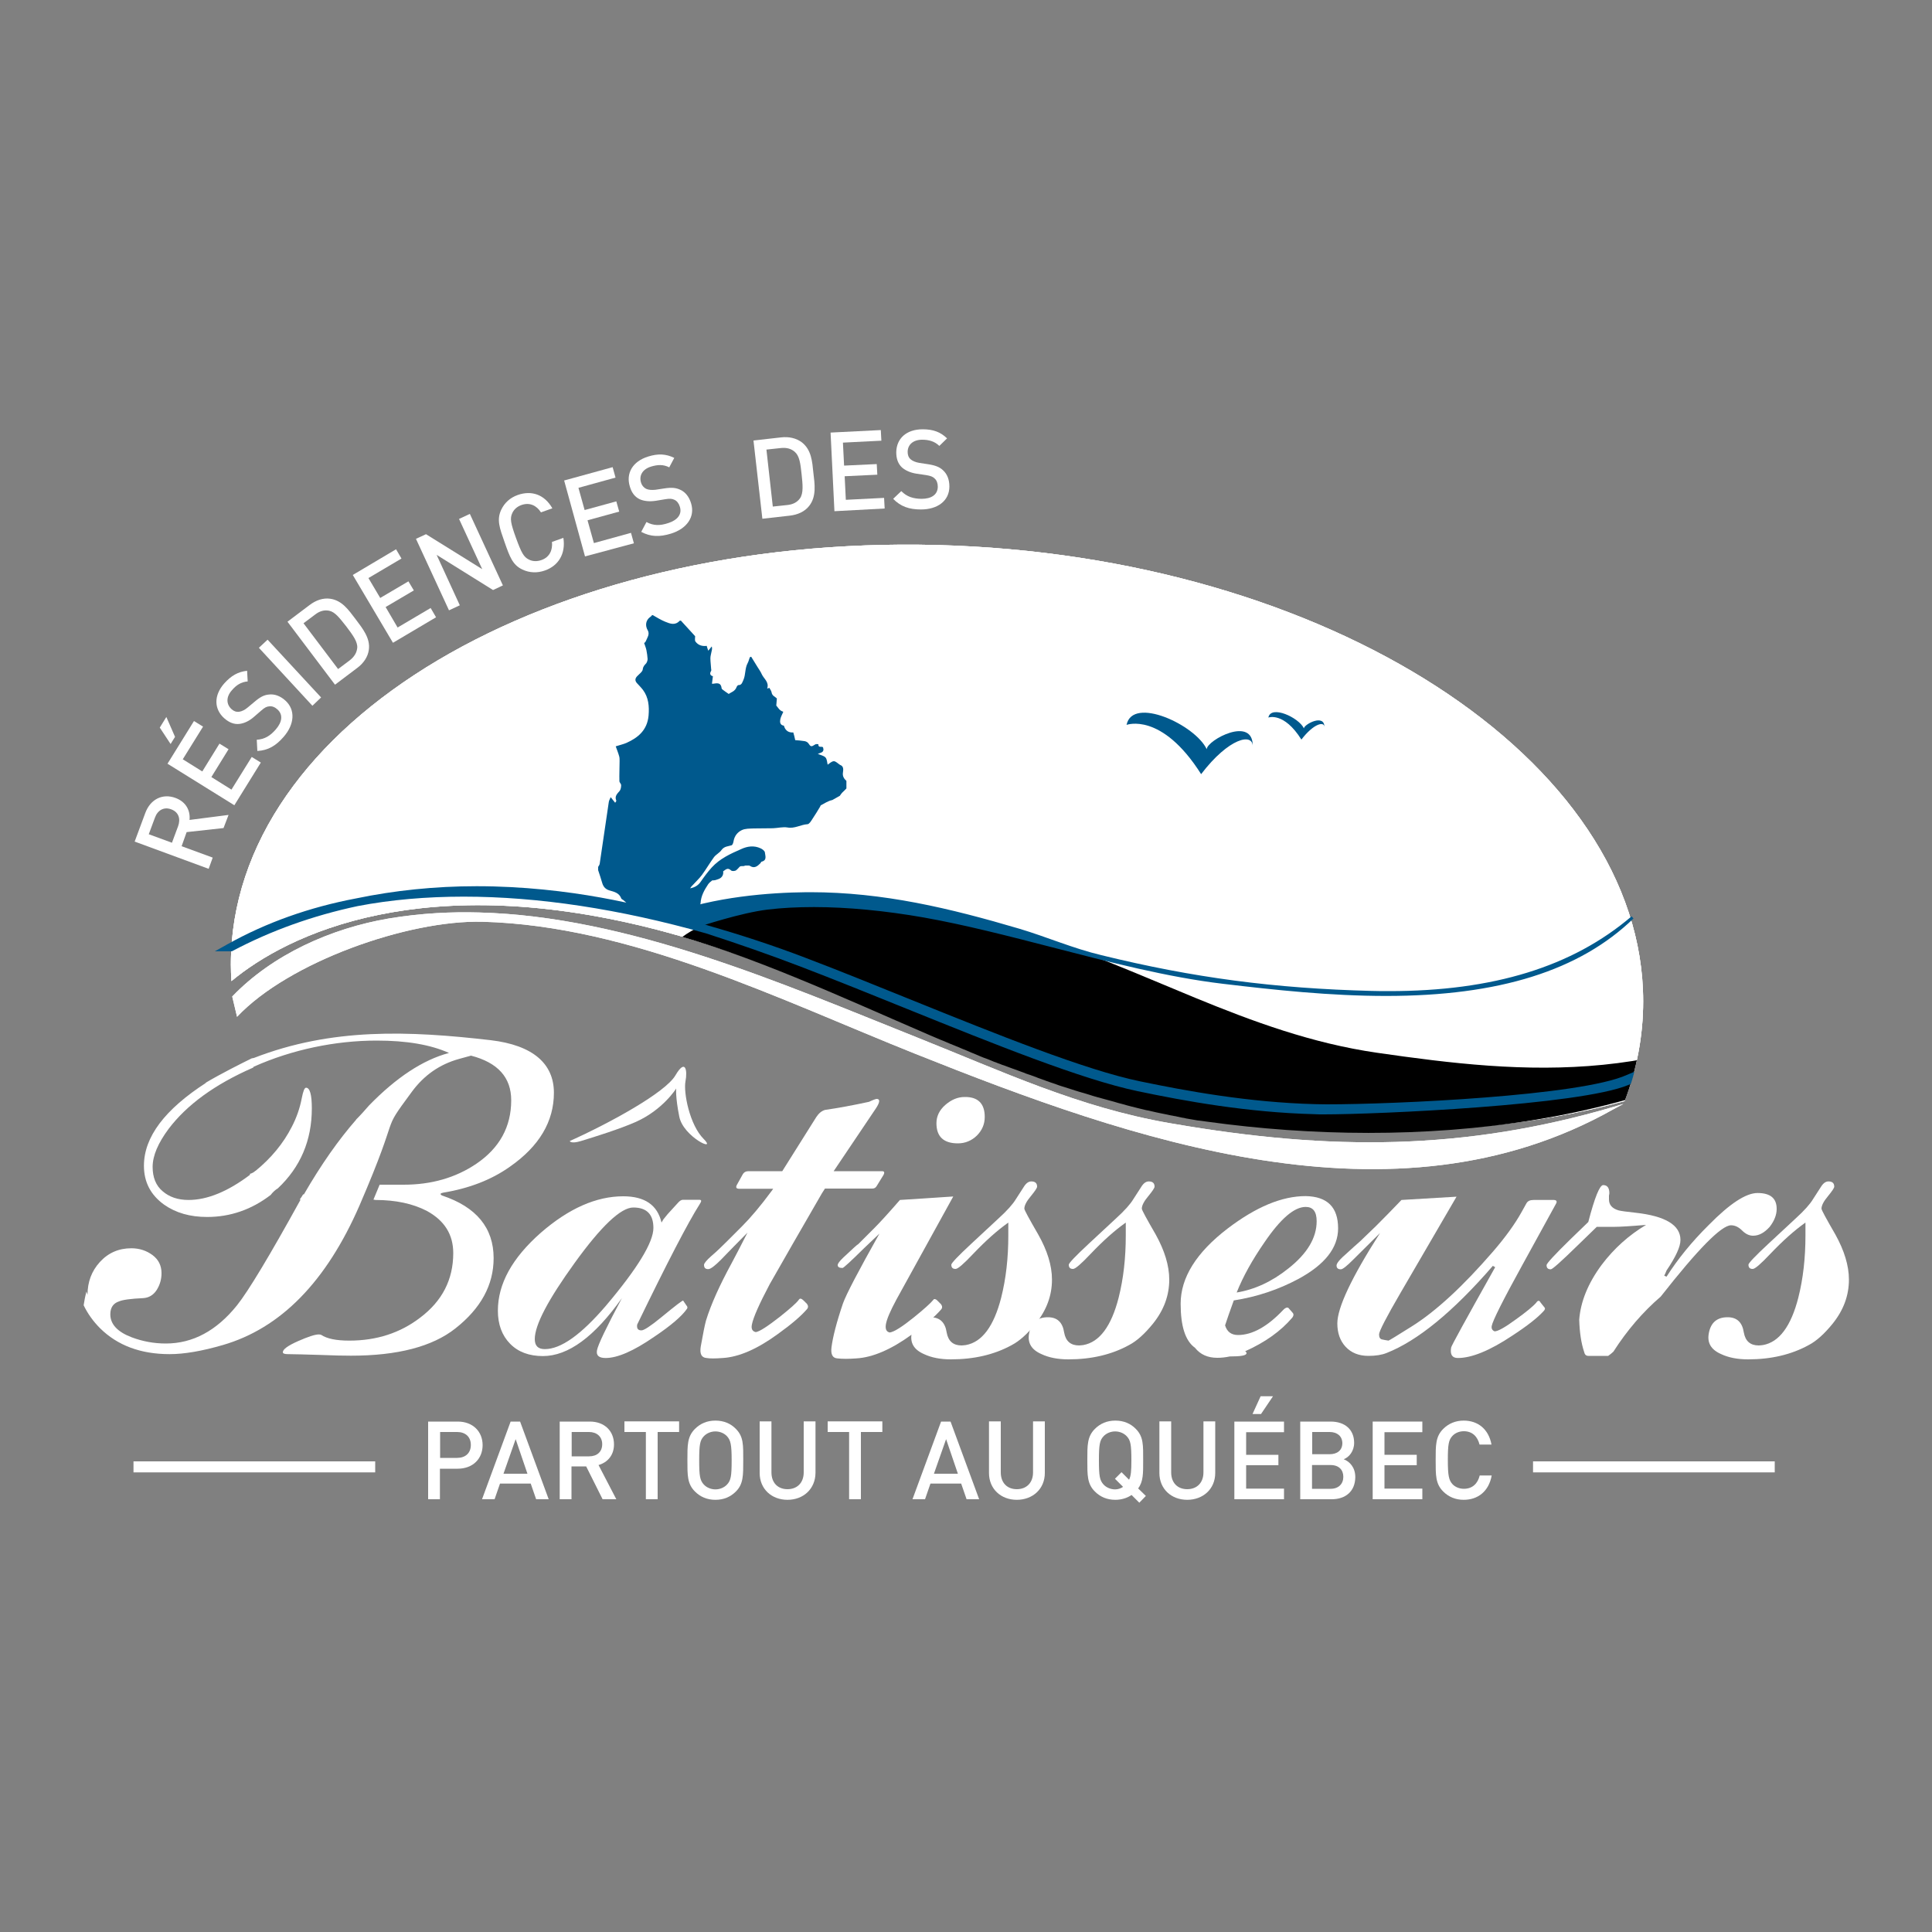
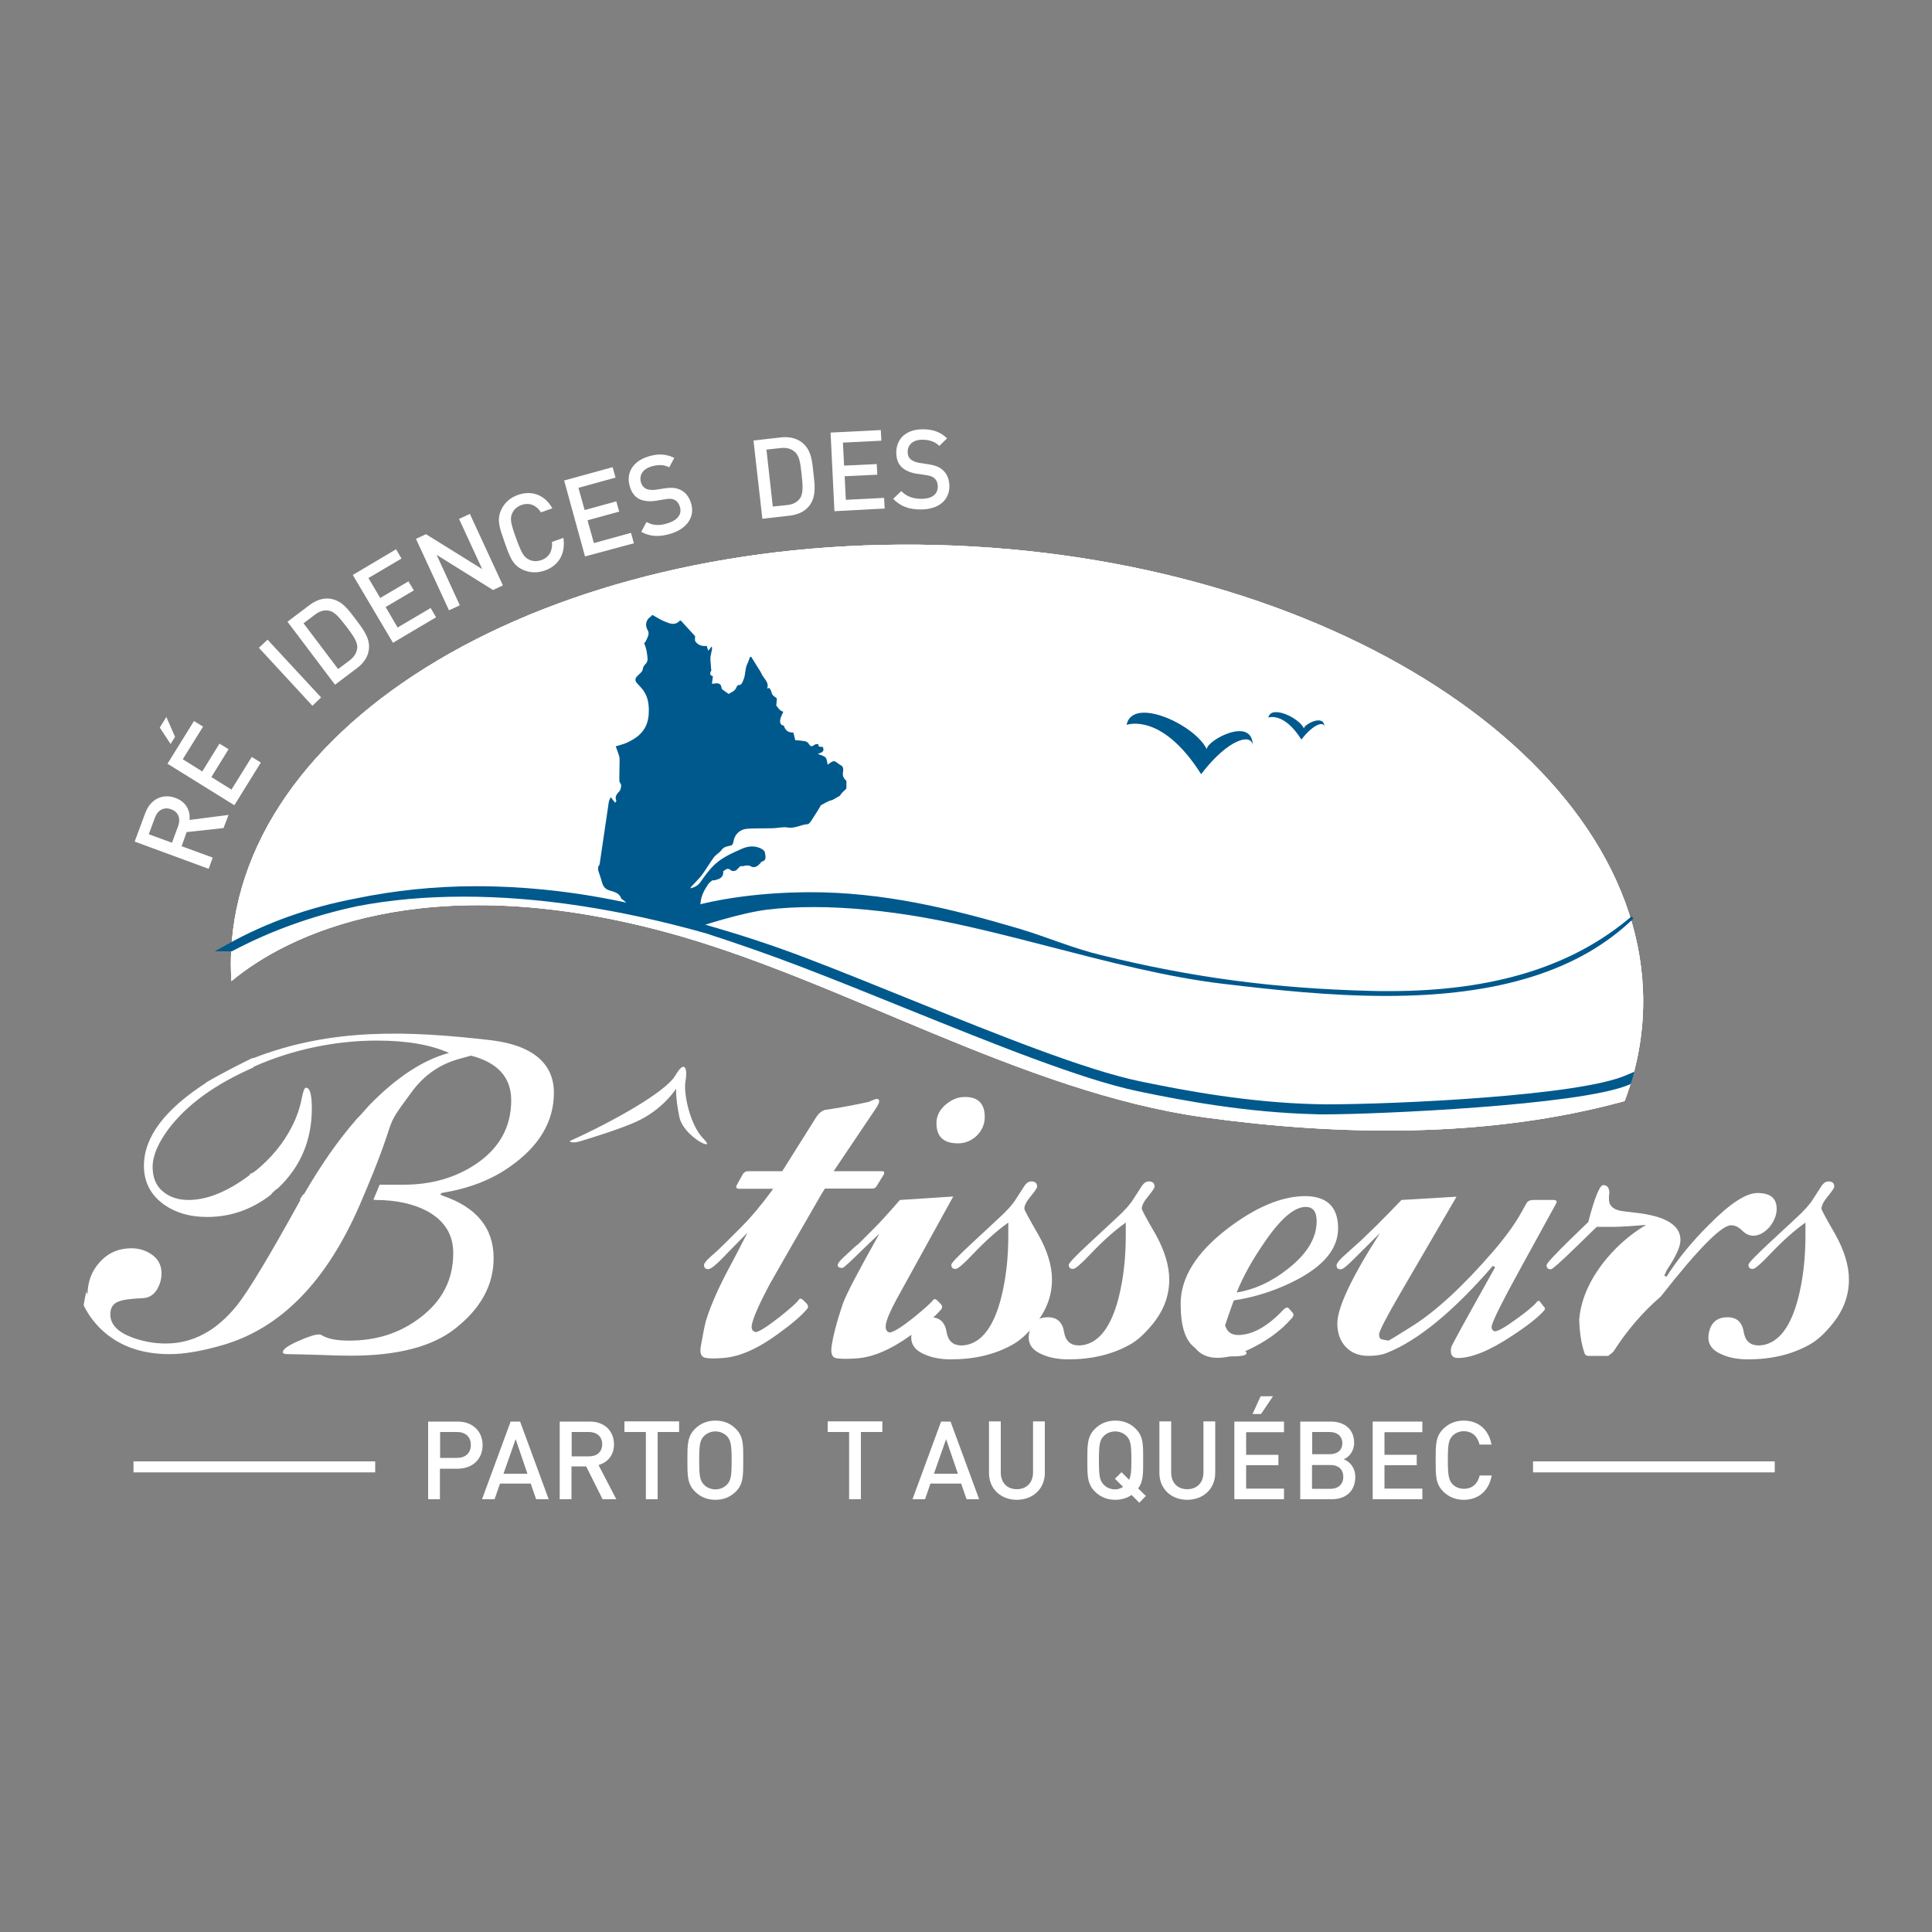
<svg xmlns="http://www.w3.org/2000/svg" xmlns:xlink="http://www.w3.org/1999/xlink" version="1.1" id="Layer_1" x="0px" y="0px" viewBox="0 0 1000 1000" style="enable-background:new 0 0 1000 1000;" xml:space="preserve">
  <rect x="0" y="0" width="1000" height="1000" fill="#808080" stroke="none" />
  <style type="text/css">
	.st0{clip-path:url(#SVGID_00000118398644381745237580000014997915133435272070_);}
	.st1{clip-path:url(#SVGID_00000119088456225294814420000017941627507713895583_);}
	.st2{clip-path:url(#SVGID_00000121247103501815030690000009047879487092565437_);}
	.st3{clip-path:url(#SVGID_00000014595188177315687960000011202537333158262152_);}
	.st4{fill-rule:evenodd;clip-rule:evenodd;fill:#00598D;}
	.st5{fill:#00598D;}
	.st6{clip-path:url(#SVGID_00000091716155068256051530000004557816658595497140_);}
	.st7{fill:#FFFFFF;}
	.st8{fill-rule:evenodd;clip-rule:evenodd;fill:#FFFFFF;}
</style>
  <g>
    <g>
      <defs>
        <path id="SVGID_1_" d="M119.8,507.8c-0.2-2.9-0.3-5.7-0.3-8.6c0-125.1,163.7-222.3,365.5-217.1c201.8,5.3,365.5,111,365.5,236.2     c0,17.8-3.3,35.1-9.6,51.6c-71.3,19.6-148.4,17.9-217.1,8.5c-95.1-13-190.2-72.3-280.4-96.3C219.3,449,148.6,483.8,119.8,507.8     L119.8,507.8z" />
      </defs>
      <use xlink:href="#SVGID_1_" style="overflow:visible;fill-rule:evenodd;clip-rule:evenodd;fill:#FFFFFF;" />
      <clipPath id="SVGID_00000008871796876057228050000012414183103000722607_">
        <use xlink:href="#SVGID_1_" style="overflow:visible;" />
      </clipPath>
      <g style="clip-path:url(#SVGID_00000008871796876057228050000012414183103000722607_);">
        <defs>
          <rect id="SVGID_00000181057520509675383700000016073578458651705264_" x="47.9" y="263.8" width="806.1" height="329.5" />
        </defs>
        <use xlink:href="#SVGID_00000181057520509675383700000016073578458651705264_" style="overflow:visible;fill:#FFFFFF;" />
        <clipPath id="SVGID_00000141426659590571775090000001823057206091543481_">
          <use xlink:href="#SVGID_00000181057520509675383700000016073578458651705264_" style="overflow:visible;" />
        </clipPath>
        <g id="gradiantsround.psd" style="clip-path:url(#SVGID_00000141426659590571775090000001823057206091543481_);">
          <defs>
            <rect id="SVGID_00000013871263705187894350000016871761409850516380_" x="114.5" y="-51.3" width="752" height="1019.1" />
          </defs>
          <use xlink:href="#SVGID_00000013871263705187894350000016871761409850516380_" style="overflow:visible;fill:#FFFFFF;" />
          <clipPath id="SVGID_00000125582083227442117220000007105794603851833218_">
            <use xlink:href="#SVGID_00000013871263705187894350000016871761409850516380_" style="overflow:visible;" />
          </clipPath>
        </g>
      </g>
    </g>
    <g>
      <defs>
        <path id="SVGID_00000075869765929852621320000004062907314568549038_" d="M955.1,504.7c-87.3,59.2-166.1,51.2-242.4,40.2     c-67.5-9.8-121.6-45-185.6-63.2c-122.4-34.8-169.6-0.5-176,4.8c9.4,2.6,18.9,5.7,28.4,9l0.7,0.2c1.4,0.5,2.7,0.9,4.1,1.4l0,0     c1.2,0.4,2.4,0.8,3.6,1.3l0.7,0.2c1.1,0.4,2.3,0.8,3.4,1.2l0.8,0.3c0.9,0.3,1.8,0.7,2.7,1c0.5,0.2,1.1,0.4,1.6,0.6     c0.9,0.3,1.8,0.7,2.8,1c0.4,0.2,0.9,0.3,1.3,0.5c1,0.4,1.9,0.7,2.9,1.1c0.5,0.2,0.9,0.4,1.4,0.5c1,0.4,2,0.8,3.1,1.2l1.1,0.4     c1,0.4,2,0.8,2.9,1.2l1.5,0.6c1.1,0.4,2.2,0.9,3.3,1.3l0.7,0.3c1,0.4,2.1,0.8,3.1,1.2l1.4,0.6c1,0.4,1.9,0.8,2.9,1.2l1.3,0.5     c0.9,0.4,1.9,0.8,2.8,1.2l1.6,0.6c1.1,0.5,2.2,0.9,3.3,1.4l0.6,0.2c1.1,0.5,2.3,0.9,3.4,1.4l1.1,0.4c1.1,0.5,2.2,0.9,3.3,1.4     l0.9,0.4l2.9,1.2l1.9,0.8c2.4,1,4.8,2,7.2,3l0.5,0.2l1.6,0.7l8.5,3.6l0.3,0.1l4.2,1.8l0.2,0.1l3.2,1.3l2,0.8l2.9,1.2l1.2,0.5     l2.8,1.1l1.9,0.8l2.8,1.1l1.4,0.6l2.6,1.1l2,0.8l2.2,0.9l2.1,0.9l2,0.8l2.3,1l2.2,0.9l2.1,0.9c0.7,0.3,1.4,0.6,2.2,0.9l2.2,0.8     c0.7,0.3,1.5,0.6,2.2,0.9c0.7,0.3,1.4,0.6,2.1,0.8c0.7,0.3,1.4,0.6,2.1,0.8c0.7,0.3,1.4,0.6,2.2,0.8c0.8,0.3,1.6,0.6,2.4,0.9     l1.9,0.7c0.8,0.3,1.6,0.6,2.5,0.9l1.9,0.7c0.9,0.3,1.7,0.6,2.6,1c0.6,0.2,1.2,0.4,1.8,0.6c0.9,0.3,1.7,0.6,2.5,0.9     c0.6,0.2,1.2,0.4,1.8,0.7c0.8,0.3,1.7,0.6,2.5,0.9c0.6,0.2,1.3,0.4,1.9,0.7c0.8,0.3,1.5,0.5,2.3,0.8c0.7,0.2,1.4,0.5,2.1,0.7     c0.7,0.3,1.5,0.5,2.2,0.8c0.7,0.2,1.4,0.5,2.2,0.7c0.7,0.2,1.5,0.5,2.2,0.7c0.7,0.2,1.5,0.5,2.2,0.7c0.7,0.2,1.5,0.5,2.2,0.7     c0.7,0.2,1.5,0.5,2.3,0.7c0.7,0.2,1.4,0.4,2.1,0.6c0.8,0.2,1.5,0.5,2.3,0.7c0.7,0.2,1.5,0.5,2.2,0.7c0.7,0.2,1.4,0.4,2.1,0.6     c0.7,0.2,1.5,0.4,2.2,0.6c0.7,0.2,1.5,0.4,2.2,0.6c0.7,0.2,1.5,0.4,2.2,0.6c0.7,0.2,1.5,0.4,2.2,0.6c0.7,0.2,1.4,0.4,2,0.6     c0.8,0.2,1.5,0.4,2.3,0.6c0.7,0.2,1.4,0.4,2.1,0.6c0.8,0.2,1.5,0.4,2.3,0.6c0.7,0.2,1.3,0.3,2,0.5c0.8,0.2,1.6,0.4,2.4,0.6     c0.7,0.2,1.4,0.3,2.1,0.5c0.8,0.2,1.5,0.4,2.3,0.5c0.7,0.2,1.5,0.3,2.2,0.5c0.7,0.2,1.5,0.3,2.2,0.5c0.8,0.2,1.6,0.3,2.4,0.5     c0.7,0.1,1.3,0.3,2,0.4c0.8,0.2,1.5,0.3,2.3,0.5c0.7,0.1,1.4,0.3,2.1,0.4c0.7,0.1,1.4,0.2,2,0.4c0.8,0.2,1.6,0.3,2.4,0.5     c0.7,0.1,1.4,0.2,2,0.4c0.8,0.1,1.5,0.3,2.3,0.4c1,0.2,1.9,0.3,2.9,0.5c0.5,0.1,1,0.2,1.5,0.2c1.5,0.2,2.9,0.4,4.4,0.6     c106.6,14.7,236,4.2,326.6-64.2v0.5v2.2v1.1l0,5.7v1.1l0,1.2v2.2v0.1v2.3v1v1.2v2.2v0.1v2.3v1v6.9l0,1.3v2.1v0.2l0,2.3v1v1.4v5.6     v1.4c0,8.9,0,17.8,0,26.8l0,1.6c0,25.4-0.1,51.1-0.1,76.5l3.6,0.1c0-54.5,0.2-108.8,0.1-163.3V504.7L955.1,504.7z" />
      </defs>
      <defs>
-         <path id="SVGID_00000028316259967281618180000008004781684721674148_" d="M119.4,507.9c-0.2-2.9-0.3-5.7-0.3-8.6     c0-125.1,163.8-222.3,365.7-217c201.9,5.3,365.7,111,365.7,236.1c0,17.8-3.3,35.1-9.6,51.6c-71.3,19.6-149.4,20.5-218.1,11.2     c-95.2-13-189.1-75-279.3-99C219.3,449,148.2,483.9,119.4,507.9L119.4,507.9z" />
-       </defs>
+         </defs>
      <clipPath id="SVGID_00000010287304498374837430000017743973318004337824_">
        <use xlink:href="#SVGID_00000075869765929852621320000004062907314568549038_" style="overflow:visible;" />
      </clipPath>
      <clipPath id="SVGID_00000123442276083562632590000016258597623004188288_" style="clip-path:url(#SVGID_00000010287304498374837430000017743973318004337824_);">
        <use xlink:href="#SVGID_00000028316259967281618180000008004781684721674148_" style="overflow:visible;" />
      </clipPath>
      <g id="gradiantsline.psd_1_" style="clip-path:url(#SVGID_00000123442276083562632590000016258597623004188288_);">
        <defs>
          <rect id="SVGID_00000057120776022790493610000012273332517941517731_" x="457.4" y="190.5" transform="matrix(0.323 -0.947 0.947 0.323 -91.2 951.408)" width="323.7" height="697.9" />
        </defs>
        <clipPath id="SVGID_00000059989750368994289900000005971970600101186464_">
          <use xlink:href="#SVGID_00000057120776022790493610000012273332517941517731_" style="overflow:visible;" />
        </clipPath>
      </g>
    </g>
    <g>
      <path class="st4" d="M842.5,559.8l0.2-1.4c-26.7,12.1-138.4,15.9-162.3,15.3l0,0c-31.5-0.8-61.4-5.7-90.9-11.8l0,0    c-40.7-8.5-114.2-41.5-173.9-64.2l0,0c-52-19.8-193.8-64.9-296.7-7.2h0.5c91.3-48.5,194.6-25.3,229.7-14.5l0,0    c16.9,5.2,40.2,12.8,66.2,22.7h0c59.3,22.6,132.9,55.7,174,64.2l0,0c29.5,6.1,59.5,11,91,11.9l0,0c24,0.6,135.9-4.3,161.7-14.9    l0.2,0L842.5,559.8z" />
      <path class="st5" d="M685.2,576.8C685.2,576.8,685.2,576.8,685.2,576.8c-1.9,0-3.5,0-4.9-0.1c-34.7-0.9-67.1-6.8-91.4-11.9    c-29.1-6.1-74.9-24.6-119.2-42.5c-18.5-7.5-37.6-15.2-55.1-21.9c-15.9-6.1-32.5-11.9-49.2-17.3c-44.6-12.6-86.8-19-125.4-19    c-19.3,0-37.8,1.6-54.9,4.9c-23.1,4.9-44.9,12.7-64.7,23.2l-0.4,0.2h-8.8l6.8-3.8c19.7-11,42-19,66.4-23.6    c19.7-4.1,40.7-6.3,62.3-6.3c48.5,0,88.3,10.6,103.1,15.1c5.1,1.6,10.8,3.3,16.9,5.3c16.8,4.8,33.6,10.3,49.8,16.5    c17.7,6.7,36.8,14.5,55.4,22c44.1,17.8,89.7,36.2,118.2,42.1c24.1,5,56.2,10.9,90.5,11.8c1.6,0,3.7,0.1,6,0.1    c35.9,0,131.5-4.4,155.4-15.2c0,0,3.9-1.6,3.9-1.7c-0.1,0.8-1.3,5-1.8,6.3l-1.3,0.6C817.5,572.1,713.3,576.8,685.2,576.8z" />
    </g>
    <g>
      <path class="st4" d="M345.5,473.8c22.2-8.2,48.3-11.1,72-11.4c53.7-0.5,101,20,152.4,32.6c47.3,11.6,88.7,17.2,139.9,18.5    c60.2,1.6,104-12.3,135.1-38.7c-52.1,50.7-143.7,41.7-211.8,33.6c-50.2-6-105-25.5-154.7-34.3c-25.6-4.5-55.3-7.1-81.1-4.1    c-14.3,1.7-35.4,8.8-35.4,8.8s-9.9-3.3-15.8-4.9L345.5,473.8L345.5,473.8z" />
      <path class="st5" d="M717.5,515.5c-29.1,0-57.7-3.1-84.6-6.3c-28.6-3.4-59-11.3-88.4-18.9c-22.1-5.7-44.9-11.6-66.3-15.4    c-19.9-3.5-39.6-5.4-56.9-5.4c-8.5,0-16.6,0.4-24,1.3c-14,1.7-35,8.7-35.2,8.8l-0.2,0.1l-0.2-0.1c-0.1,0-10-3.3-15.8-4.9l-2.6-0.8    l2-0.7c24.7-9.1,52.9-11.2,72.2-11.4l1.9,0c37.7,0,72.3,8.3,108.2,18.9c14.1,4.2,27.8,10.2,42.5,13.7    c47.7,11.7,89.5,17.2,139.8,18.5c3.1,0.1,6.1,0.1,9.1,0.1c53.9,0,94.9-12.6,125.5-38.7l1,1.1C817.6,502.4,775.8,515.5,717.5,515.5    C717.5,515.5,717.5,515.5,717.5,515.5z M421.3,468.1c17.5,0,37.2,1.9,57.2,5.4c19.4,3.4,40,8.6,60.2,13.8    c-4.1-1.2-8.2-2.4-12.3-3.6c-35.7-10.5-69.5-20.5-107-20.5l-1.9,0c-18.7,0.2-45.7,2.2-69.6,10.6c5.3,1.5,12.7,3.9,14,4.4    c2.3-0.8,21.9-7.2,35.3-8.7C404.6,468.5,412.7,468.1,421.3,468.1z" />
    </g>
    <g>
      <defs>
-         <path id="SVGID_00000082341061118004544370000011360791868210003378_" d="M249.8,477.1L249.8,477.1c77.1,2,154.2,40.5,224.1,68.4     l0,0C585.4,590,721.4,638.2,835,574.2c5.5-3.1,8-3.6,0.2-1.3c-77.5,22.7-146.6,22.8-228.2,8.7l-1.8-0.3     c-47.1-8.2-86.1-26.6-130.5-44.3l0,0c-69.9-27.9-149.3-62.7-226.7-64.7l0,0c-14.2-0.4-29.9,0.3-46.7,3.1l0,0     c-30,5.1-60.3,18.7-81.1,40.4l2.5,10.5C149.3,498,211.1,476.1,249.8,477.1L249.8,477.1z" />
-       </defs>
+         </defs>
      <use xlink:href="#SVGID_00000082341061118004544370000011360791868210003378_" style="overflow:visible;fill-rule:evenodd;clip-rule:evenodd;fill:#FFFFFF;" />
      <clipPath id="SVGID_00000163045716648286764420000010259276300422101139_">
        <use xlink:href="#SVGID_00000082341061118004544370000011360791868210003378_" style="overflow:visible;" />
      </clipPath>
      <g id="gradiantsline.psd_2_" style="clip-path:url(#SVGID_00000163045716648286764420000010259276300422101139_);">
        <defs>
          <rect id="SVGID_00000127752697025806338320000015244224447288813956_" x="24.1" y="89" transform="matrix(0.666 -0.746 0.746 0.666 -179.061 531.887)" width="960.5" height="753.8" />
        </defs>
        <use xlink:href="#SVGID_00000127752697025806338320000015244224447288813956_" style="overflow:visible;fill:#FFFFFF;" />
        <clipPath id="SVGID_00000104676158286165560200000012888202903802375327_">
          <use xlink:href="#SVGID_00000127752697025806338320000015244224447288813956_" style="overflow:visible;" />
        </clipPath>
      </g>
    </g>
    <g>
      <path class="st7" d="M263.9,603.9c-9.6,6.8-21.1,11.2-34.4,13.4c-1.7,0.3-1.9,0.8-0.7,1.5c17.8,5.9,26.7,16.8,26.7,32.4    c0,13.9-6.6,26-19.8,36.4c-11.9,9.4-29.9,14.1-54,14.1c-3.6,0-9.1-0.1-16.3-0.4c-7.3-0.2-12.7-0.4-16.3-0.4c-1.8,0-2.7-0.3-2.7-1    c0-1.5,2.6-3.4,7.8-5.7c5.2-2.3,8.8-3.5,10.8-3.5c0.5,0,0.9,0.1,1.2,0.2c3,2,7.8,3,14.6,3c14.2,0,26.4-4,36.7-11.9    c11.4-8.6,17.1-19.7,17.1-33.4c0-9.6-4.5-16.8-13.6-21.8c-7.3-3.8-16.2-5.7-26.7-5.7l-1-0.2l3.2-7.7c3.8,0,7.9,0,12.4,0    c14.4,0,26.9-3.6,37.6-10.8c12.1-8.2,18.1-19.2,18.1-32.9c0-11.8-6.9-19.5-20.8-23.1l-6.2,1.7c-10.1,2.8-18.2,8.5-24.5,17.1    c-16.9,22.9-4.6,6.8-27,58.7c-17.2,39.5-40.8,63.6-70.8,72.3c-10.7,3.1-19.9,4.7-27.5,4.7c-15,0-27-4.5-36-13.4    c-3.5-3.5-6.4-7.5-8.5-11.9c0.3-2.2,0.8-4.6,1.4-7.1c0.2,0.6,0.4,1.1,0.6,1.7c0-6.6,2.1-12.3,6.4-17c4.3-4.7,9.7-7.1,16.3-7.1    c4.1,0,7.8,1.2,10.9,3.5c3.1,2.3,4.7,5.4,4.7,9.4c0,3.1-0.8,6-2.5,8.7c-1.7,2.6-4,4-6.9,4.2c-6.6,0.3-10.8,0.9-12.6,1.7    c-3,1-4.5,3.2-4.5,6.7c0,5.1,3.7,9.1,11.1,11.9c5.6,2.1,11.5,3.2,17.6,3.2c14,0,26.3-6.6,36.9-19.8c5.9-7.4,16.9-25.7,32.9-54.7    h-0.5c0.7-0.9,1.3-1.8,1.8-2.7h0.4c8.9-15.4,17.9-28.2,27-38.6l0-0.1c2.4-2.4,4.8-5.1,6.7-7.3c14.1-14.5,27.9-23.6,41.4-27.2    c-9.6-4.3-22-6.4-37.4-6.4c-21.5,0-43.9,4.7-63.6,13.5c0-0.1-0.1,0.1-0.4,0.5c-19.7,8.6-34.3,19.2-43.8,31.8    c-5.4,7.3-8.2,13.8-8.2,19.6c0,5.4,1.7,9.7,5.2,12.6c3.5,3,7.9,4.5,13.4,4.5c9.7,0,20.4-4.4,31.9-13.1c-0.1-0.1-0.2-0.3-0.2-0.4    c1.2-0.3,2.2-0.9,2.9-1.6l0,0.1c8.1-6.6,14.4-14.2,18.8-22.8c2.5-4.8,4.2-9.7,5.2-14.9c0.7-3.6,1.4-5.4,2.2-5.4c2,0,3,3.6,3,10.7    c0,16.6-5.9,30.4-17.6,41.4c-1.4,0.8-2.7,2.1-3.7,3.4h0c-9.9,7.6-20.9,11.4-32.9,11.4c-8.8,0-16.2-2.1-22.3-6.4    c-6.9-5-10.4-11.6-10.4-20.1c0-14.9,10.8-29.2,32.4-43.1c-0.3,0.1-0.6,0.3-0.9,0.4c8.2-4.9,19-10.3,24.3-12.9    c0.4-0.1,0.7-0.1,1.1-0.2c40.4-15.7,80.2-14.1,122.6-9.2c21.9,2.6,32.7,12.2,32.7,27.2C286.7,580.5,279.1,593.3,263.9,603.9    L263.9,603.9z" />
-       <path class="st7" d="M362.2,623.2c-6.1,9.6-16.9,30.4-32.4,62.4c-0.3,2,0.4,3,2.2,3c1.3,0,4.7-2.2,10.2-6.7    c7.4-6.1,11.2-9,11.4-8.7l1.7,2.5c0.3,0.3,0.5,0.7,0.5,1c0,0.3-0.1,0.6-0.2,0.7c-2.6,3.8-8.3,8.7-17.1,14.6    c-10.6,7.3-18.9,10.9-25,10.9c-3.5,0-5-1.3-4.5-4c0.5-2.8,4.8-11.8,12.9-27c-14.2,20-27.8,30-40.9,30c-7.1,0-12.8-2.1-17-6.4    c-4.2-4.3-6.3-10-6.3-17.1c0-13.9,7.4-27.3,22.3-40.4c14.4-12.5,28.6-18.8,42.6-18.8c11.1,0,17.7,4.5,19.8,13.6l1-1.7l2.2-2.7    l5.2-5.7c1-1.2,1.9-1.7,2.7-1.7h8.4C363.2,621,363.2,621.7,362.2,623.2L362.2,623.2z M338.2,635.6c0-7.1-3.5-10.6-10.4-10.6    c-6.4,0-16.5,9.5-30.3,28.6c-13.8,19.1-20.7,32.2-20.7,39.5c0,3.5,1.7,5.2,5.2,5.2c8.3,0,18.7-7.4,31.5-22.3    C330,656.5,338.2,643,338.2,635.6L338.2,635.6z" />
      <path class="st7" d="M456.9,608.8l-3.2,5.2c-0.5,0.8-1.2,1.2-2.2,1.2H427l-1.6,2.5l-15.4,26.7c-6.4,11.2-10.3,18-11.6,20.3    c-5.4,10.2-8.5,17.2-9.2,20.8c-0.5,2.3,0.2,3.6,2,4c2-0.3,6.1-3,12.4-7.9c5.4-4.3,8.8-7.3,9.9-8.9c0.5-0.8,1.3-0.7,2.5,0.5    l1.7,1.7c0.7,1,0.7,1.9,0,2.7c-3,3.5-8,7.8-15.1,12.9c-10.7,7.8-20.2,11.9-28.5,12.4c-4,0.3-6.8,0.3-8.4,0c-2.6-0.2-3.6-2.1-3-5.9    c1.2-6.8,2.1-11.2,2.7-13.4c2.6-8.5,7.1-18.4,13.3-29.8c1.7-3.1,4.4-8.4,8.2-15.8c-1.5,1.5-3.8,3.8-6.8,6.9    c-3.1,3.1-5.3,5.5-6.8,7c-3.3,3.3-5.5,5-6.7,5c-1.5,0-2.2-0.7-2.2-2.2c0-0.8,1.3-2.4,3.8-4.6c2.6-2.2,5.3-4.8,8.3-7.8l7.4-7.4    c4.5-4.5,9.7-10.6,15.6-18.6l0.7-1h-17.6c-1.5,0-1.9-0.7-1.2-2l3-5.4c0.7-1.2,1.7-1.7,3-1.7h17.5l17.6-28c1.3-2,2.8-3.2,4.5-3.7    c6.9-1,14.5-2.4,22.8-4.2c2.1-1,3.5-1.5,4-1.5c1.8,0,1.7,1.7-0.5,5l-21.8,32.4h24.8C457.9,606.1,458.1,607,456.9,608.8    L456.9,608.8z" />
      <path class="st7" d="M509.7,578.1c0,3.8-1.4,7-4.1,9.7c-2.7,2.6-6,4-9.8,4c-7.4,0-11.1-3.5-11.1-10.4c0-3.6,1.5-6.8,4.6-9.5    c3.1-2.7,6.4-4.1,10-4.1C506.2,567.7,509.7,571.2,509.7,578.1L509.7,578.1z M493.4,619.3l-29.5,53.5c-3.1,5.8-5,10.1-5.4,12.9    c-0.3,2.3,0.3,3.6,2,4c2.3-0.3,6.5-3,12.6-7.9c5.3-4.3,8.6-7.3,9.9-8.9c0.2-0.3,0.4-0.5,0.7-0.5c0.5,0,1.1,0.3,1.7,1l1.7,1.7    c0.7,1,0.7,1.9,0,2.7c-3.3,3.8-8.3,8.1-15.1,12.9c-10.7,7.8-20.3,11.9-28.7,12.4c-4,0.3-7.3,0.3-9.9,0c-2.5-0.2-3.5-2.1-3-5.9    c0.7-5.3,2.6-12.8,5.9-22.5c1.7-4.8,8-16.8,18.9-36.2l-8,7.6c-6.9,6.8-10.6,10.2-11.1,10.2c-1.7,0-2.5-0.5-2.5-1.5    c0-0.8,1-2.1,3-4c4.8-4.5,7.3-6.8,7.7-6.9l8.4-8.4c2.6-2.6,7-7.4,13.1-14.4L493.4,619.3L493.4,619.3z" />
      <path class="st7" d="M544.5,662.3c0,8.3-2.8,15.8-8.4,22.8c-4.3,5.3-8.4,9-12.4,11.1c-9.1,5-19.6,7.4-31.5,7.4    c-5.4,0-10.1-0.9-13.9-2.7c-5.3-2.3-7.4-5.9-6.4-10.9c1-5.4,4.2-8.2,9.7-8.2c4.8,0,7.6,2.6,8.4,7.9c0.8,4.5,3.4,6.7,7.7,6.7    c0.5,0,1.2-0.1,2.2-0.2c8.4-1.5,14.5-9.7,18.3-24.5c2.5-9.9,3.7-20.6,3.7-32.2v-6.7c-5.8,4.1-11.8,9.5-18.1,16.1    c-5,5.3-8,7.9-9.2,7.9c-1.5,0-2.2-0.7-2.2-2.2c0-0.8,3.5-4.5,10.4-10.9l14.1-13.1c4.5-4.1,7.4-7.4,8.9-9.9l4-6.2c1.2-2,2.5-3,4-3    c2,0,3,0.9,3,2.7c0,0.7-1.1,2.3-3.3,5c-2.2,2.6-3.3,4.8-3.3,6.4c0,0.7,2.4,5.1,7.2,13.4C542.1,647.3,544.5,655.1,544.5,662.3    L544.5,662.3z" />
      <path class="st7" d="M605.2,662.3c0,8.3-2.8,15.8-8.4,22.8c-4.3,5.3-8.4,9-12.4,11.1c-9.1,5-19.6,7.4-31.4,7.4    c-5.4,0-10.1-0.9-13.9-2.7c-5.3-2.3-7.4-5.9-6.4-10.9c1-5.4,4.2-8.2,9.7-8.2c4.8,0,7.6,2.6,8.4,7.9c0.8,4.5,3.4,6.7,7.7,6.7    c0.5,0,1.2-0.1,2.2-0.2c8.4-1.5,14.5-9.7,18.3-24.5c2.5-9.9,3.7-20.6,3.7-32.2v-6.7c-5.8,4.1-11.8,9.5-18.1,16.1    c-5,5.3-8,7.9-9.2,7.9c-1.5,0-2.2-0.7-2.2-2.2c0-0.8,3.5-4.5,10.4-10.9l14.1-13.1c4.5-4.1,7.4-7.4,8.9-9.9l4-6.2c1.2-2,2.5-3,4-3    c2,0,3,0.9,3,2.7c0,0.7-1.1,2.3-3.3,5c-2.2,2.6-3.3,4.8-3.3,6.4c0,0.7,2.4,5.1,7.2,13.4C602.8,647.3,605.2,655.1,605.2,662.3    L605.2,662.3z" />
      <path class="st7" d="M692.6,635.8c0,10.1-6.9,18.8-20.6,26.2c-10.1,5.4-21.2,9.2-33.4,11.1c-2.1,5.8-3.6,10.1-4.5,12.9    c1,3.3,3.2,5,6.7,5c7.4,0,15.3-4.4,23.5-13.1c1-1,1.8-1.3,2.5-1l2.2,2.5c0.3,0.3,0.5,0.7,0.5,1c0,0.5-0.2,1.1-0.7,1.7    c-5.9,6.9-14,12.7-24.3,17.3c0.5,0.3,0.7,0.7,0.7,1c0,1.2-2.9,1.7-8.7,1.7c-2.3,0.5-4.5,0.7-6.4,0.7c-5,0-8.8-1.7-11.6-5.2    c-5-3.6-7.4-11.2-7.4-22.8c0-13.5,8.1-26.5,24.3-38.9c14.7-11.2,28.1-16.8,40.4-16.8C687,619.3,692.6,624.8,692.6,635.8    L692.6,635.8z M681.5,632.1c0-5-1.9-7.4-5.7-7.4c-5.9,0-13,6.1-21.3,18.3c-6.3,9.1-11.1,17.7-14.4,26c9.2-1.5,18.2-5.6,26.7-12.4    C676.6,648.9,681.5,640.7,681.5,632.1L681.5,632.1z" />
      <path class="st7" d="M805.3,623.2L788,654.7c-10.2,18.5-15.5,29.1-15.9,31.7c-0.2,1.3,0.3,2.2,1.5,2.7c1.7,0,5.3-2,10.9-6.1    c5.6-4,9.2-7,10.7-8.8c0.8-1.2,1.6-1.2,2.2,0l2,2.5c0.5,0.5,0.3,1.2-0.5,2c-3,3.3-8.3,7.5-16.1,12.6    c-11.7,7.8-21.1,11.6-28.2,11.6c-3,0-4.1-1.8-3.5-5.4c0-0.7,7.6-14.5,22.8-41.6l-1.2-0.7c-20.6,23.8-39,38.8-55,45.1    c-2.5,1-5.6,1.5-9.4,1.5c-5,0-8.9-1.6-11.8-4.7c-2.9-3.1-4.3-7.2-4.3-12.1c0-8.1,7.3-23.7,22.1-46.8l-13.9,13.8    c-3.3,3.3-5.4,5-6.4,5c-1.5,0-2.2-0.7-2.2-2c0-1.2,1.8-3.3,5.4-6.4c2.3-2.1,4.6-4.2,6.9-6.2l8.2-7.9c4.5-4.5,8.8-8.9,13.1-13.4    l28.5-1.7l-29,49.8c-7.4,12.7-11.1,19.9-11.1,21.5c0,1.5,0.5,2.4,1.6,2.6c1.1,0.2,2.2,0.5,3.3,0.6c0.5-0.2,4.5-2.6,12.1-7.4    c12.4-7.8,26.3-20.6,41.9-38.6c6.4-7.4,11.4-14.3,14.9-20.6l2.5-4.5c0.7-1.2,1.9-1.7,3.7-1.7h9.9    C805.6,621,806.2,621.7,805.3,623.2L805.3,623.2z" />
      <path class="st7" d="M907.4,639.6c-2,0-3.9-0.9-5.7-2.7c-1.8-1.8-3.7-2.7-5.7-2.7c-5,0-17.1,12.3-36.4,36.9    c-9.2,7.9-17.4,17.4-24.5,28.5c-0.7,0.7-1.6,1.4-2.7,2.2h-1.2c-0.5,0-1.1,0-1.7,0h-7.4c-1.2,0-1.9-0.7-2.2-2.2    c-1.5-4.5-2.3-10-2.5-16.5c0.7-9.3,4.5-18.8,11.6-28.4c6.4-8.5,14.1-15.4,23-20.7c-8.3,0.7-13.6,1-16.1,1h-1.7c-1.2,0-2.3,0-3.5,0    h-4.2l-10.2,9.9c-8.3,8.1-12.8,12.1-13.6,12.1c-1.5,0-2.2-0.7-2.2-2.2c0-0.8,4.1-5.3,12.4-13.4l9.2-8.9    c3.3-12.7,5.9-19.1,7.7-19.1c2.1,0,3.2,1.4,3.2,4.2c0,0.3-0.1,0.7-0.2,1.2v2c0,2.8,1.6,4.7,5,5.7c1.2,0.3,4,0.7,8.7,1.2    c15.5,1.7,23.3,6.4,23.3,14.1c0,3.5-2.4,8.7-7.2,15.8c-0.3,0.8-0.7,1.7-1.2,2.7l1.2,0.5c5.8-9.1,13-18,21.8-26.7    c10.9-11.1,19.3-16.6,25.3-16.6c6.6,0,9.9,2.7,9.9,8.2c0,3.1-1.2,6.2-3.6,9.3C913.3,638,910.5,639.6,907.4,639.6L907.4,639.6z" />
      <path class="st7" d="M957,662.3c0,8.3-2.8,15.8-8.4,22.8c-4.3,5.3-8.4,9-12.4,11.1c-9.1,5-19.6,7.4-31.4,7.4    c-5.4,0-10.1-0.9-13.9-2.7c-5.3-2.3-7.4-5.9-6.4-10.9c1-5.4,4.2-8.2,9.7-8.2c4.8,0,7.6,2.6,8.4,7.9c0.8,4.5,3.4,6.7,7.7,6.7    c0.5,0,1.2-0.1,2.2-0.2c8.4-1.5,14.5-9.7,18.3-24.5c2.5-9.9,3.7-20.6,3.7-32.2v-6.7c-5.8,4.1-11.8,9.5-18.1,16.1    c-5,5.3-8,7.9-9.2,7.9c-1.5,0-2.2-0.7-2.2-2.2c0-0.8,3.5-4.5,10.4-10.9l14.1-13.1c4.5-4.1,7.4-7.4,8.9-9.9l4-6.2c1.2-2,2.5-3,4-3    c2,0,3,0.9,3,2.7c0,0.7-1.1,2.3-3.3,5c-2.2,2.6-3.3,4.8-3.3,6.4c0,0.7,2.4,5.1,7.2,13.4C954.6,647.3,957,655.1,957,662.3    L957,662.3z" />
      <path class="st8" d="M294.9,590.6c20.9-9.4,49.5-25.1,54.7-34s6.3-2.6,5.2,3.1s2.1,22.5,9.4,29.8c7.3,7.3-10.5-1-12.6-11.5    c-2.1-10.5-1.6-14.6-1.6-14.6s-6.8,11-20.9,17.3c-8.4,3.7-20.6,7.5-28.4,9.9C295.4,592.2,294.9,590.6,294.9,590.6L294.9,590.6z" />
    </g>
    <path class="st5" d="M434.7,411.9c0.3-0.5,0.7-1,1.1-1.5c0.1-0.1,0.1-0.1,0.2-0.2c0.1-0.1,0.1-0.1,0.2-0.2c0.6-0.6,1.3-1.2,1.9-1.9   c0-1.3,0-2.6,0-3.9c-1.2-1.1-2.1-2.4-1.8-4.3c0.2-1.5,0.5-3.3-1.5-4c-1.1-0.7-2.2-1.9-3.2-1.9c-1.1,0-2.3,1.2-3.2,1.8   c-0.3-1.1-0.3-2.8-1.1-3.7c-0.9-1-2.5-1.2-4-1.9c1.4-0.7,3.6-0.6,2.7-3.4c-0.6-0.7-2.6,0.5-2.4-1.6c-0.6,0-1.2-0.2-1.6,0.1   c-2.2,1.4-2.3,1.3-3.7-0.7c-0.4-0.5-1.2-0.9-1.9-1c-1.8-0.3-3.5-0.4-4.8-0.5c-0.3-1.5-0.6-2.7-1-4c-2.1,0.2-3.9-0.7-4.7-3   c-0.1-0.2-0.1-0.5-0.2-0.5c-2-0.3-2.1-1.9-1.8-3.4c0.3-1.3,1-2.5,1.5-3.7c-0.1-0.1-0.1-0.2-0.2-0.2c-1.8-0.5-2.6-2.3-3.4-3.1   c0.1-1.5,0.2-2.5,0.3-3.6c0,0,0,0,0,0l0-0.1c0,0,0,0,0,0c-0.9-0.9-2.4-1.3-2.7-3c-0.1-0.8-0.7-1.6-1.2-2.5   c-0.2,0.1-0.6,0.3-1.1,0.4c1.1-3.4-1.7-5-2.8-7.4c-0.6-1.4-1.5-2.6-2.3-3.9c-1.1-1.8-2.2-3.5-3.2-5.2c-0.2,0.1-0.5,0.2-0.7,0.3   c-0.4,1-0.6,2.1-1.1,3c-1.5,2.7-1,6-2.2,8.7c-0.5,1-0.8,2.8-2.6,2.7c-0.3,0-0.7,0.5-0.9,0.9c-0.8,2.4-3,2.8-4.1,3.7   c-1.3-0.9-2.2-1.5-3.1-2.2c-0.3-0.2-0.6-0.5-0.6-0.8c-0.3-2.6-1.8-2.7-3.7-2.4c-0.3,0.1-0.7,0.1-1.3,0.1c0.2-1.4,0.3-2.6,0.5-3.9   c-1.3-0.3-1.9-1.2-0.9-2.8c0.1-0.2,0.1-0.6,0-0.8c-0.1-1.9-0.4-3.8-0.4-5.7c0-1.2,0.4-2.3,0.6-3.5c0.2-0.8,0.4-1.7,0.1-2.6   c-0.5,0.6-1.1,1.3-1.8,2.2c-0.4-1.1-0.6-1.7-0.8-2.5c-2.3,0.3-4.4-0.3-5.8-2.2c-0.5-0.6-0.2-1.8-0.2-2.8c-2.4-2.6-4.9-5.4-7.4-8.1   c-0.3,0.1-0.5,0.1-0.6,0.1c-2.4,2.6-5,1.5-7.5,0.5c-2.2-0.9-4.3-2.2-6.4-3.4c-0.1,0-0.3,0-0.4,0c-0.3,0.3-0.5,0.7-0.9,0.9   c-2.4,1.7-2.8,4.5-1.3,7c1.1,2-0.3,3.8-1,5.5c-0.2,0.6-0.8,1-0.9,1c0.5,1.5,1,2.7,1.2,3.8c0.3,1.5,0.5,3,0.6,4.5   c0,0.7-0.3,1.6-0.7,2.2c-0.8,0.9-1.6,1.5-1.8,3.1c-0.1,1.3-1.9,2.5-3,3.7c-1,1.1-1.1,2.2-0.1,3.4c1.1,1.2,2.2,2.3,3.2,3.6   c2.9,3.9,3.3,8.5,2.9,13.3c-0.7,7.5-5.4,11.4-11.4,14.1c-1.6,0.7-3.4,1.1-5.6,1.8c0.6,1.7,1.3,3.4,1.8,5.2c0.2,0.7,0.2,1.6,0.2,2.4   c0,3.5-0.2,7-0.1,10.4c0,0.7,0.9,1.4,0.9,2.1c0,1-0.2,2.3-0.8,3c-1.3,1.5-2.7,2.8-1.7,5c0,0.1-0.1,0.3-0.1,0.4   c-0.1,0.2-0.2,0.3-0.5,0.7c-0.7-0.9-1.4-1.7-2.3-2.9c-0.4,1-0.9,1.7-1,2.6c-1.6,10.6-3.1,21.3-4.7,31.9c-0.1,0.6-0.5,1.1-0.8,1.6   c0,0.6,0,1.2,0,1.7c0.7,2.2,1.5,4.4,2.1,6.6c0.6,2.1,1.8,3.3,3.8,3.9c2.4,0.7,5,1.2,6.1,4.2c0.2,0.4,0.9,0.6,1.3,1   c0.5,0.4,0.9,0.8,1.4,1.3c0.8,0.7,1.4,1.6,2.3,2.1c0.8,0.4,1.9,0.4,2.8,0.8c2.6-0.6,2.7-0.2,5.8,1.5c-0.4,1.7,1.8,1.1,1.3,2.7   c4.2,0.4,8.8,0.8,13.5,1.2c1.7,0,3.3,0,5,0c0.5-2,1.5-2.7,3.5-2.2c0.5,0.1,1.8-1.2,1.7-1.4c-0.5-1.3,0.4-1.6,1-2.2   c0.6-0.6,1.3-1.5,1.4-2.3c0.2-3.9,2-7,4-10c0.7-1,1.7-1.5,2-1.9c1.5,0,2.2-0.3,3-0.6c2-0.6,3-2.2,2.7-4.1c1.7-1.2,2.4-2,4.2-0.4   c0.5,0.4,2,0.3,2.6-0.2c2.1-1.8,1.3-2.2,3.7-2.1c0.4-0.1,0.5-0.1,0.7-0.2c0.1,0,0.2-0.1,0.4-0.1c0.8,0.1,1.7-0.2,2.3,0.2   c2.3,1.5,3.9,0.1,5.4-1.4c0.2-0.3,0.4-0.8,0.6-0.8c2.9-0.7,1.9-3,1.7-4.8c-0.1-0.8-1.3-1.7-2.2-2.1c-3.4-1.6-6.9-1.1-10.1,0.4   c-5.5,2.4-11,4.9-15.2,9.5c-2.1,2.3-4,4.9-5.8,7.5c-1.3,1.8-2.9,2.8-5.4,3.3c0.6-0.8,0.8-1.2,1.2-1.5c1.6-1.8,3.4-3.4,4.9-5.4   c2.2-3,4.1-6.3,6.3-9.3c1.1-1.4,2.9-2.2,3.9-3.7c1.4-1.9,3.4-1.8,5.2-2.4c0.5-0.2,0.9-1.4,1-2.2c0.5-2.7,2.1-4.6,4.2-5.6   c1.8-0.9,4.1-0.8,6.2-0.9c3.3-0.1,6.7,0,10-0.1c2.5-0.1,5.1-0.8,7.5-0.4c3.7,0.7,6.9-1.5,10.4-1.7c0.9-0.1,1.8-1.6,2.5-2.7   c1.4-2.1,2.7-4.2,4-6.4c0.1-0.2,0.2-0.6,0.4-0.7c1.9-1,3.8-2.3,5.9-2.7 M376.7,397.1C376.7,397.1,376.7,397.1,376.7,397.1   C376.7,397.1,376.7,397.1,376.7,397.1z" />
    <path class="st8" d="M412.5,438.8c-2.3,1.1-8.5,0-10.3-1.7c-1.5-1.4-3.2-2.5-4.8-3.7C399.5,431.5,410.2,435.7,412.5,438.8z" />
    <g>
      <rect x="793.5" y="756.4" class="st7" width="125.1" height="5.7" />
    </g>
    <g>
      <rect x="69.1" y="756.4" class="st7" width="125.1" height="5.7" />
    </g>
    <g>
      <path class="st7" d="M236.9,760.2h-9.2V776h-6.1v-40.2h15.3c7.9,0,12.9,5.2,12.9,12.2C249.8,755,244.8,760.2,236.9,760.2z     M236.6,741.2h-8.8v13.4h8.8c4.2,0,7.1-2.4,7.1-6.7S240.8,741.2,236.6,741.2z" />
      <path class="st7" d="M277.5,776l-2.8-8.1h-15.9l-2.8,8.1h-6.5l14.8-40.2h4.9L284,776H277.5z M266.9,744.9l-6.3,17.9H273    L266.9,744.9z" />
      <path class="st7" d="M311.9,776l-8.5-17h-7.6v17h-6.1v-40.2h15.6c7.6,0,12.5,4.9,12.5,11.8c0,5.8-3.5,9.4-8,10.7L319,776H311.9z     M304.9,741.2h-9v12.6h9c4.1,0,6.8-2.3,6.8-6.3C311.7,743.6,308.9,741.2,304.9,741.2z" />
      <path class="st7" d="M340.4,741.2V776h-6.1v-34.8h-11.1v-5.5h28.3v5.5H340.4z" />
      <path class="st7" d="M380.9,772c-2.8,2.8-6.3,4.3-10.6,4.3c-4.3,0-7.8-1.5-10.6-4.3c-4-4-3.9-8.4-3.9-16.2    c0-7.7-0.1-12.2,3.9-16.2c2.8-2.8,6.3-4.3,10.6-4.3c4.3,0,7.9,1.5,10.6,4.3c4,4,3.8,8.4,3.8,16.2    C384.7,763.6,384.8,768.1,380.9,772z M376.3,743.4c-1.4-1.5-3.6-2.5-6-2.5c-2.4,0-4.6,1-6,2.5c-2,2.1-2.4,4.4-2.4,12.5    s0.4,10.3,2.4,12.5c1.4,1.5,3.6,2.5,6,2.5c2.4,0,4.6-1,6-2.5c2-2.1,2.4-4.4,2.4-12.5S378.2,745.5,376.3,743.4z" />
-       <path class="st7" d="M407.6,776.3c-8.2,0-14.4-5.6-14.4-13.9v-26.7h6.1v26.4c0,5.4,3.3,8.7,8.3,8.7c5,0,8.4-3.3,8.4-8.7v-26.4h6.1    v26.7C422,770.7,415.8,776.3,407.6,776.3z" />
      <path class="st7" d="M445.6,741.2V776h-6.1v-34.8h-11.1v-5.5h28.3v5.5H445.6z" />
      <path class="st7" d="M500.3,776l-2.8-8.1h-15.9l-2.8,8.1h-6.5l14.8-40.2h4.9l14.8,40.2H500.3z M489.7,744.9l-6.3,17.9h12.4    L489.7,744.9z" />
      <path class="st7" d="M526.3,776.3c-8.2,0-14.4-5.6-14.4-13.9v-26.7h6.1v26.4c0,5.4,3.3,8.7,8.3,8.7c5,0,8.4-3.3,8.4-8.7v-26.4h6.1    v26.7C540.8,770.7,534.5,776.3,526.3,776.3z" />
      <path class="st7" d="M589.7,777.8l-4-4c-2.3,1.6-5.3,2.5-8.4,2.5c-4.3,0-7.8-1.5-10.6-4.3c-4-4-3.9-8.4-3.9-16.2    c0-7.7-0.1-12.2,3.9-16.2c2.8-2.8,6.3-4.3,10.6-4.3c4.3,0,7.9,1.5,10.6,4.3c4,4,3.8,8.4,3.8,16.2c0,6.8,0.1,11-2.6,14.6l4,3.9    L589.7,777.8z M583.2,743.4c-1.4-1.5-3.6-2.5-6-2.5s-4.6,1-6,2.5c-2,2.1-2.4,4.4-2.4,12.5s0.4,10.3,2.4,12.5    c1.4,1.5,3.6,2.5,6,2.5c1.5,0,2.9-0.5,4.1-1.3l-4.2-4.2l3.4-3.4l3.9,3.9c1-2,1.2-4.7,1.2-9.9C585.6,747.8,585.2,745.5,583.2,743.4    z" />
      <path class="st7" d="M614.5,776.3c-8.2,0-14.4-5.6-14.4-13.9v-26.7h6.1v26.4c0,5.4,3.3,8.7,8.3,8.7c5,0,8.4-3.3,8.4-8.7v-26.4h6.1    v26.7C629,770.7,622.7,776.3,614.5,776.3z" />
      <path class="st7" d="M638.9,776v-40.2h25.7v5.5H645V753h16.7v5.4H645v12.1h19.6v5.5H638.9z M652.7,731.9h-4.4l4.2-9.2h6.4    L652.7,731.9z" />
      <path class="st7" d="M689.3,776H673v-40.2h15.7c7.5,0,12.2,4.2,12.2,11c0,4.4-2.7,7.5-5.4,8.5c3.1,1.2,6,4.2,6,9.3    C701.4,772,696.4,776,689.3,776z M688.2,741.2h-9v11.5h9c3.9,0,6.6-2,6.6-5.8C694.7,743.3,692.1,741.2,688.2,741.2z M688.7,758.3    h-9.6v12.3h9.6c4.2,0,6.6-2.6,6.6-6.2C695.3,760.8,693,758.3,688.7,758.3z" />
      <path class="st7" d="M710.5,776v-40.2h25.7v5.5h-19.6V753h16.7v5.4h-16.7v12.1h19.6v5.5H710.5z" />
      <path class="st7" d="M757.6,776.3c-4.2,0-7.8-1.5-10.6-4.3c-4-4-3.9-8.4-3.9-16.2c0-7.7-0.1-12.2,3.9-16.2    c2.8-2.8,6.4-4.3,10.6-4.3c7.4,0,12.9,4.4,14.4,12.4h-6.2c-1-4.1-3.7-6.9-8.1-6.9c-2.4,0-4.5,0.9-5.9,2.4c-2,2.1-2.4,4.5-2.4,12.5    s0.5,10.4,2.4,12.5c1.4,1.5,3.6,2.4,5.9,2.4c4.5,0,7.2-2.8,8.2-6.9h6.2C770.6,772,764.9,776.3,757.6,776.3z" />
    </g>
    <g id="résidence_des">
      <path class="st7" d="M115.7,428.6l-19.1,2.1L94,438l16.1,5.9l-2.1,5.8l-38.3-14.1l5.5-14.8c2.7-7.3,9.1-10.2,15.6-7.8    c5.5,2,7.8,6.6,7.3,11.4l20.2-2.6L115.7,428.6z M80.2,423.2l-3.2,8.6l12,4.4l3.2-8.6c1.4-3.9,0.2-7.3-3.6-8.7    C84.9,417.5,81.6,419.3,80.2,423.2z" />
      <path class="st7" d="M90.6,381.4l-2.3,3.7l-5.6-8.5l3.4-5.5L90.6,381.4z M121.3,416.8l-34.6-21.5l13.7-22.1l4.7,2.9L94.6,393    l10.1,6.3l8.9-14.4l4.7,2.9l-8.9,14.4l10.4,6.5l10.5-16.9l4.7,2.9L121.3,416.8z" />
-       <path class="st7" d="M146.8,381.4c-4,4.6-8,7-13.6,7.3l-0.3-5.8c4.2-0.3,7-2.1,9.8-5.3c3.5-4,3.8-7.8,0.9-10.4    c-1.3-1.2-2.8-1.8-4.2-1.6c-1.4,0.1-2.4,0.6-4.2,2.2l-3.7,3.2c-2.5,2.2-5.1,3.4-7.6,3.7c-2.7,0.3-5.3-0.7-7.8-2.9    c-5.3-4.7-5.6-11.8,0-18.1c3.6-4,7.1-6,11.8-6.5l0.3,5.5c-3.5,0.3-6,2-8.2,4.6c-3.2,3.6-2.8,7.4-0.1,9.8c1.1,1,2.4,1.5,3.9,1.3    c1.4-0.2,3-1,4.4-2.2l3.6-3c2.9-2.5,5-3.5,7.3-3.7c2.9-0.4,5.9,0.7,8.5,3C153.1,367.4,152.4,375,146.8,381.4z" />
      <path class="st7" d="M161.7,365.3L134,335.3l4.5-4.2l27.7,29.9L161.7,365.3z" />
      <path class="st7" d="M190.9,336.4c-0.5,3.6-2.7,6.9-6.1,9.4l-11.4,8.6l-24.6-32.6l11.4-8.6c3.4-2.6,7.1-3.8,10.7-3.3    c6.2,0.9,9.5,5.8,13.1,10.5C187.6,325.2,191.8,330.3,190.9,336.4z M170.3,316.1c-2.5-0.5-4.9,0.2-7.2,2l-6,4.5l17.9,23.7l6-4.5    c2.3-1.8,3.6-3.8,3.9-6.4c0.3-3.2-2.3-6.7-5.7-11.2C175.7,319.8,173.4,316.7,170.3,316.1z" />
      <path class="st7" d="M203.4,332.7l-20.8-35.1l22.4-13.3l2.8,4.8l-17.1,10.1l6.1,10.3l14.6-8.6l2.8,4.7l-14.6,8.6l6.2,10.6    l17.1-10.1l2.8,4.8L203.4,332.7z" />
      <path class="st7" d="M255.2,305.4l-29.2-18.2l12,26.1l-5.6,2.6l-17.1-37l5.2-2.4l29.1,18.1l-12-26l5.6-2.6l17.1,37L255.2,305.4z" />
      <path class="st7" d="M282,295.3c-4,1.4-8,1.2-11.6-0.5c-5.1-2.4-6.6-6.7-9.2-14.1c-2.6-7.4-4.2-11.6-1.8-16.8    c1.7-3.6,4.6-6.3,8.6-7.7c7.1-2.5,13.8-0.3,17.9,6.9l-5.9,2.1c-2.3-3.6-5.9-5.3-10.1-3.8c-2.3,0.8-4,2.4-4.8,4.3    c-1.2,2.7-0.8,5.1,2,12.8c2.8,7.7,4,9.8,6.6,11.1c1.9,1,4.2,1.1,6.5,0.3c4.3-1.5,5.9-5.2,5.5-9.4l5.9-2.1    C292.9,286.8,288.9,292.9,282,295.3z" />
      <path class="st7" d="M302.8,288L292,248.7l25.1-6.9l1.5,5.4l-19.2,5.3l3.2,11.5l16.4-4.5l1.5,5.3l-16.4,4.5l3.3,11.8l19.2-5.3    l1.5,5.4L302.8,288z" />
      <path class="st7" d="M418.8,261.9c-2.3,2.9-5.8,4.5-10,5l-14.2,1.6l-4.6-40.5l14.2-1.6c4.2-0.5,8,0.4,10.9,2.6    c4.9,3.9,5.3,9.8,5.9,15.7C421.7,250.5,422.7,257,418.8,261.9z M411.4,233.9c-1.9-1.7-4.3-2.3-7.2-2l-7.5,0.8l3.3,29.5l7.5-0.8    c2.9-0.3,5.1-1.4,6.6-3.5c1.8-2.6,1.4-7,0.8-12.5C414.3,239.8,413.8,236,411.4,233.9z" />
      <path class="st7" d="M431.9,264.6l-2-40.7l26-1.3l0.3,5.5l-19.9,1l0.6,11.9l16.9-0.8l0.3,5.5l-16.9,0.8l0.6,12.2l19.8-1l0.3,5.5    L431.9,264.6z" />
      <path class="st7" d="M476.7,263.7c-6.1,0-10.5-1.5-14.4-5.5l4.2-4c3,3,6.2,3.9,10.4,4c5.3,0,8.4-2.2,8.5-6.2    c0-1.8-0.5-3.3-1.6-4.3c-1-1-2.1-1.4-4.5-1.8l-4.8-0.7c-3.3-0.5-5.9-1.7-7.7-3.3c-2-1.9-2.9-4.5-2.9-7.8    c0.1-7.1,5.2-11.9,13.7-11.9c5.4,0,9.2,1.4,12.6,4.7l-4,3.9c-2.5-2.4-5.4-3.2-8.9-3.2c-4.8,0-7.5,2.7-7.5,6.3    c0,1.5,0.4,2.8,1.5,3.8c1,0.9,2.7,1.6,4.6,1.9l4.6,0.7c3.8,0.6,5.9,1.5,7.6,3.1c2.2,2,3.3,4.9,3.3,8.4    C491.4,259.3,485.2,263.7,476.7,263.7z" />
      <path class="st7" d="M347.3,276.2c-5.9,1.8-10.5,1.7-15.4-0.9l2.7-5.1c3.7,2,7.1,1.9,11.1,0.6c5.1-1.6,7.4-4.7,6.2-8.5    c-0.5-1.7-1.5-3-2.8-3.6c-1.3-0.6-2.4-0.7-4.8-0.3l-4.8,0.8c-3.3,0.5-6.2,0.2-8.4-0.8c-2.5-1.2-4.2-3.4-5.1-6.6    c-2.1-6.8,1.4-13,9.5-15.5c5.1-1.6,9.2-1.4,13.5,0.7l-2.6,4.9c-3.1-1.6-6.1-1.4-9.4-0.4c-4.6,1.4-6.3,4.8-5.2,8.3    c0.4,1.4,1.3,2.5,2.6,3.2c1.3,0.6,3,0.7,4.9,0.5l4.6-0.7c3.8-0.6,6.1-0.3,8.2,0.7c2.7,1.2,4.6,3.7,5.6,7    C359.9,267.6,355.4,273.7,347.3,276.2z" />
    </g>
    <g id="oiseau">
      <path class="st4" d="M656.5,371.4c0,0,8-3.1,17.1,11.4c6.4-8.4,12-9.6,11.9-6.4c0.2-7.2-10.5-1.5-10.6,0.6    C672.3,371.4,657.8,364.7,656.5,371.4L656.5,371.4z" />
      <path class="st4" d="M583.1,375.2c0,0,18.1-6.9,38.6,25.5c14.4-18.9,26.9-21.5,26.7-14.3c0.5-16.3-23.7-3.3-23.8,1.4    C618.7,375.2,586.2,360.1,583.1,375.2L583.1,375.2z" />
    </g>
  </g>
</svg>